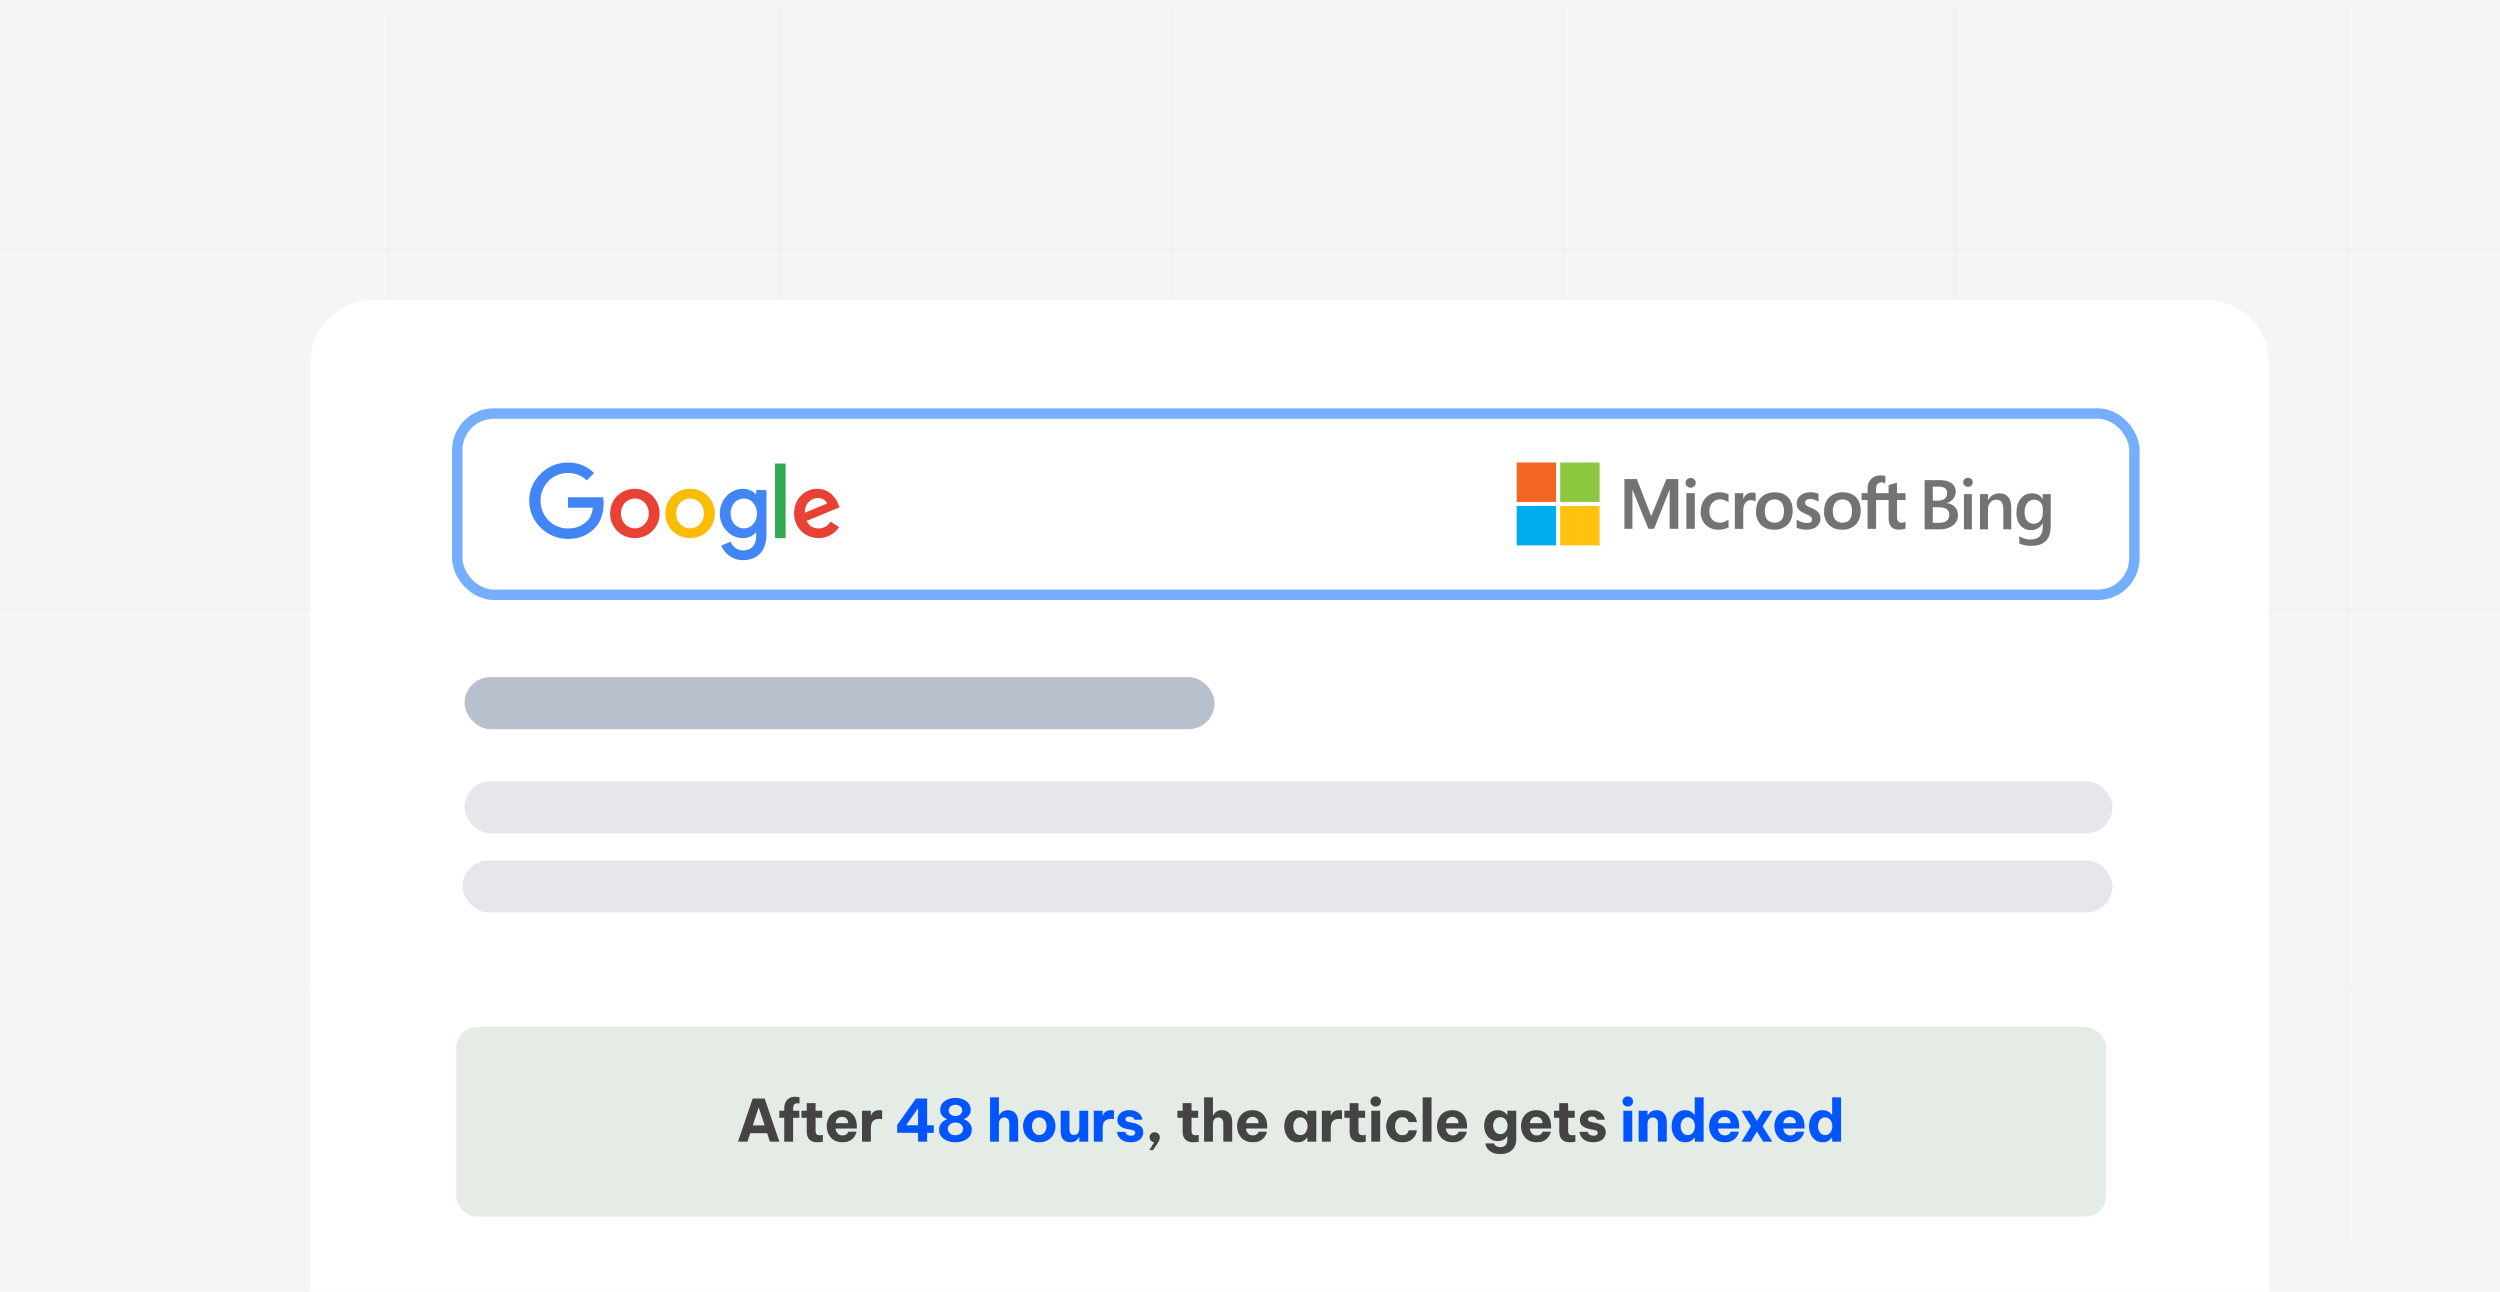
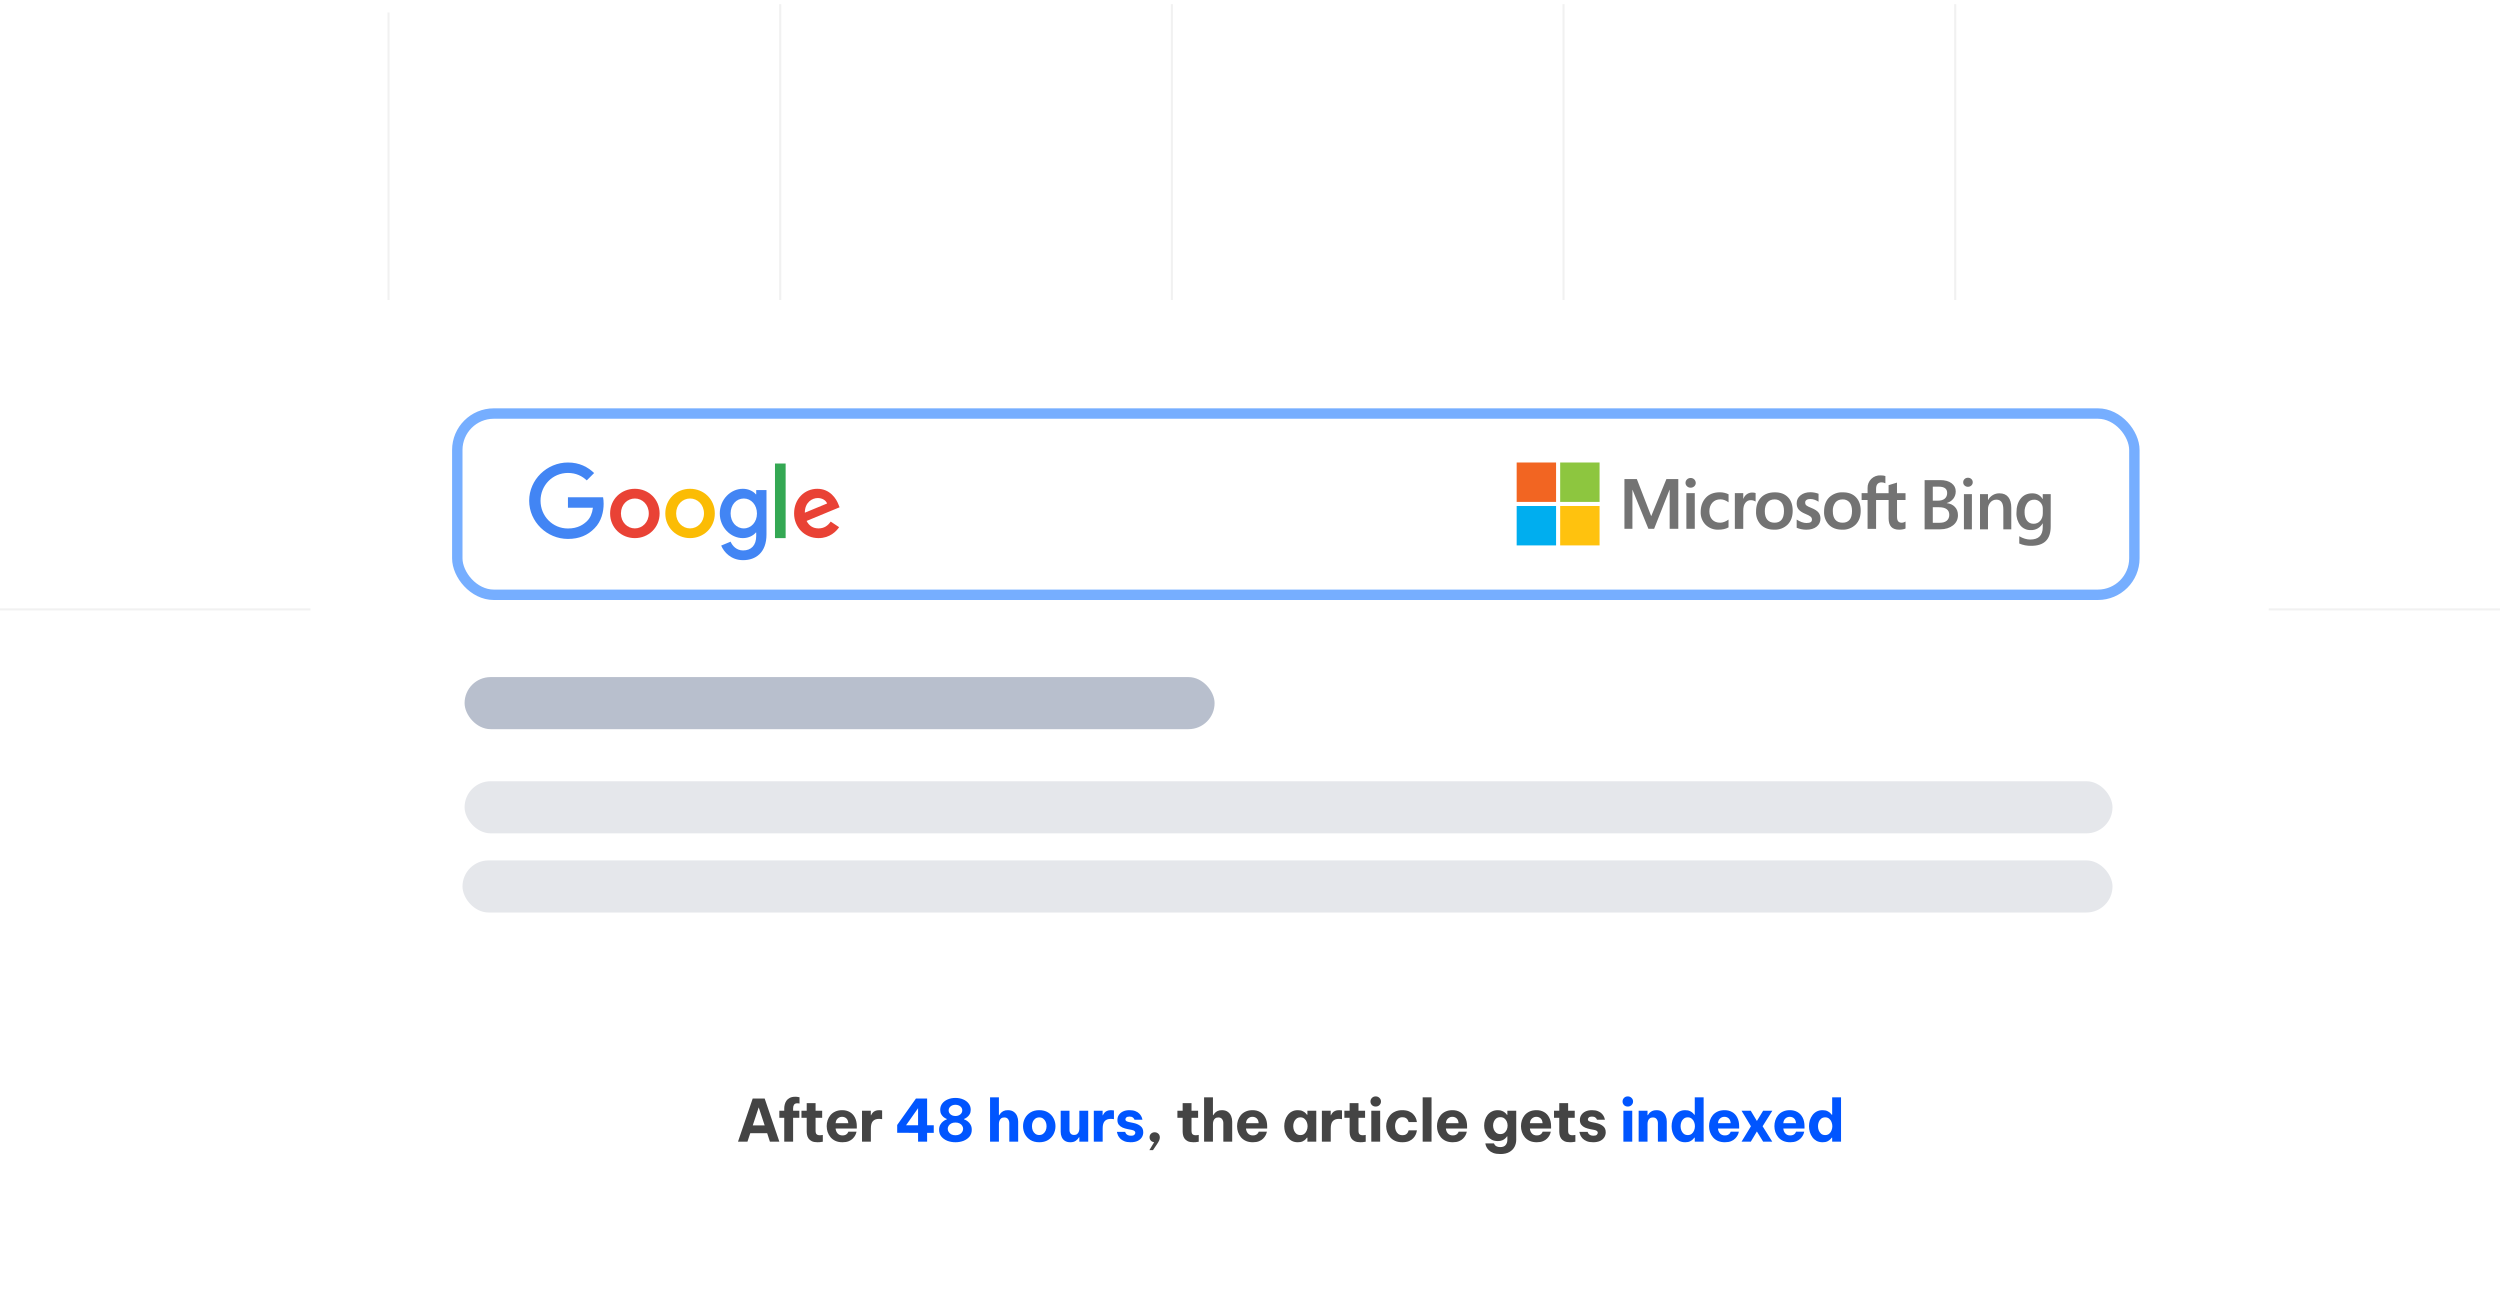
<svg xmlns="http://www.w3.org/2000/svg" width="1200" height="620" viewBox="0 0 1200 620" fill="none">
-   <rect width="1200" height="620" fill="#F5F5F5" />
-   <line y1="119.5" x2="1200" y2="119.5" stroke="#F1F1F1" />
  <line y1="292.5" x2="1200" y2="292.5" stroke="#F1F1F1" />
-   <line y1="474.5" x2="1200" y2="474.5" stroke="#F1F1F1" />
  <line x1="186.5" y1="6" x2="186.5" y2="602" stroke="#F1F1F1" />
  <line x1="374.5" y1="2" x2="374.5" y2="598" stroke="#F1F1F1" />
  <line x1="562.5" y1="2" x2="562.5" y2="598" stroke="#F1F1F1" />
  <line x1="750.5" y1="2" x2="750.5" y2="598" stroke="#F1F1F1" />
  <line x1="938.5" y1="2" x2="938.5" y2="598" stroke="#F1F1F1" />
-   <line x1="1126.5" y1="2" x2="1126.5" y2="598" stroke="#F1F1F1" />
  <path d="M149 174C149 157.431 162.431 144 179 144H1059C1075.57 144 1089 157.431 1089 174V620H149V174Z" fill="white" />
-   <rect x="219" y="493" width="792" height="91" rx="10" fill="#E5EBE5" />
  <path d="M354.24 548L361.296 527.28H367.036L374.092 548H369.556L368.24 543.94H360.12L358.776 548H354.24ZM361.324 540.188H367.036L364.18 531.536L361.324 540.188ZM376.435 548V536.548H374.083V533.16H376.435V531.984C376.435 531.443 376.51 530.855 376.659 530.22C376.808 529.585 377.07 528.979 377.443 528.4C377.835 527.821 378.376 527.355 379.067 527C379.758 526.627 380.644 526.44 381.727 526.44C382.324 526.44 382.81 526.487 383.183 526.58C383.575 526.655 383.771 526.692 383.771 526.692V529.688C383.771 529.688 383.659 529.669 383.435 529.632C383.211 529.595 382.978 529.576 382.735 529.576C381.97 529.576 381.438 529.8 381.139 530.248C380.84 530.696 380.691 531.275 380.691 531.984V533.16H383.687V536.548H380.691V548H376.435ZM392.43 548.28C391.273 548.28 390.349 548.112 389.658 547.776C388.967 547.421 388.445 546.983 388.09 546.46C387.735 545.919 387.502 545.349 387.39 544.752C387.278 544.155 387.222 543.604 387.222 543.1V536.548H384.702V533.16H387.222V529.492H391.478V533.16H394.642V536.548H391.478V542.988C391.478 543.604 391.637 544.08 391.954 544.416C392.29 544.752 392.841 544.92 393.606 544.92C393.942 544.92 394.25 544.892 394.53 544.836C394.81 544.78 394.95 544.752 394.95 544.752V548.028C394.95 548.028 394.698 548.065 394.194 548.14C393.69 548.233 393.102 548.28 392.43 548.28ZM404.404 548.28C403.098 548.28 401.968 548.065 401.016 547.636C400.064 547.188 399.28 546.6 398.664 545.872C398.048 545.125 397.582 544.295 397.264 543.38C396.966 542.465 396.816 541.523 396.816 540.552C396.816 539.619 396.956 538.704 397.236 537.808C397.535 536.893 397.983 536.063 398.58 535.316C399.196 534.569 399.971 533.981 400.904 533.552C401.856 533.104 402.976 532.88 404.264 532.88C405.627 532.88 406.831 533.179 407.876 533.776C408.94 534.373 409.771 535.26 410.368 536.436C410.966 537.593 411.264 539.003 411.264 540.664V541.7H401.1C401.156 542.596 401.464 543.371 402.024 544.024C402.603 544.677 403.396 545.004 404.404 545.004C404.983 545.004 405.45 544.92 405.804 544.752C406.178 544.565 406.467 544.36 406.672 544.136C406.878 543.893 407.018 543.679 407.092 543.492C407.167 543.305 407.204 543.212 407.204 543.212H411.124C411.124 543.212 411.078 543.389 410.984 543.744C410.91 544.08 410.742 544.5 410.48 545.004C410.219 545.508 409.836 546.012 409.332 546.516C408.847 547.02 408.203 547.44 407.4 547.776C406.598 548.112 405.599 548.28 404.404 548.28ZM401.1 539.124H407.176C407.12 538.097 406.812 537.332 406.252 536.828C405.692 536.324 405.002 536.072 404.18 536.072C403.359 536.072 402.659 536.343 402.08 536.884C401.502 537.407 401.175 538.153 401.1 539.124ZM413.761 548V533.16H417.989V535.316H418.129C418.297 534.924 418.53 534.541 418.829 534.168C419.128 533.795 419.538 533.487 420.061 533.244C420.584 533.001 421.256 532.88 422.077 532.88C422.488 532.88 422.814 532.908 423.057 532.964C423.3 533.001 423.421 533.02 423.421 533.02V537.22C423.421 537.22 423.281 537.192 423.001 537.136C422.74 537.08 422.394 537.052 421.965 537.052C420.64 537.052 419.65 537.416 418.997 538.144C418.344 538.853 418.017 540.02 418.017 541.644V548H413.761ZM551.706 552.06L554.002 548.252C553.367 548.196 552.835 547.944 552.406 547.496C551.995 547.048 551.79 546.507 551.79 545.872C551.79 545.181 552.023 544.612 552.49 544.164C552.957 543.716 553.535 543.492 554.226 543.492C554.917 543.492 555.505 543.716 555.99 544.164C556.475 544.612 556.718 545.219 556.718 545.984C556.718 546.413 556.615 546.88 556.41 547.384C556.205 547.869 555.869 548.457 555.402 549.148C554.954 549.857 554.366 550.725 553.638 551.752L553.442 552.06H551.706ZM572.879 548.28C571.722 548.28 570.798 548.112 570.107 547.776C569.416 547.421 568.894 546.983 568.539 546.46C568.184 545.919 567.951 545.349 567.839 544.752C567.727 544.155 567.671 543.604 567.671 543.1V536.548H565.151V533.16H567.671V529.492H571.927V533.16H575.091V536.548H571.927V542.988C571.927 543.604 572.086 544.08 572.403 544.416C572.739 544.752 573.29 544.92 574.055 544.92C574.391 544.92 574.699 544.892 574.979 544.836C575.259 544.78 575.399 544.752 575.399 544.752V548.028C575.399 548.028 575.147 548.065 574.643 548.14C574.139 548.233 573.551 548.28 572.879 548.28ZM577.96 548V526.72H582.216V535.288H582.356C582.524 534.989 582.767 534.653 583.084 534.28C583.42 533.907 583.859 533.58 584.4 533.3C584.96 533.02 585.67 532.88 586.528 532.88C587.686 532.88 588.628 533.151 589.356 533.692C590.084 534.215 590.616 534.896 590.952 535.736C591.288 536.557 591.456 537.425 591.456 538.34V548H587.2V539.068C587.2 538.359 587.004 537.733 586.612 537.192C586.239 536.651 585.632 536.38 584.792 536.38C584.158 536.38 583.654 536.529 583.28 536.828C582.907 537.127 582.636 537.509 582.468 537.976C582.3 538.443 582.216 538.937 582.216 539.46V548H577.96ZM601.383 548.28C600.077 548.28 598.947 548.065 597.995 547.636C597.043 547.188 596.259 546.6 595.643 545.872C595.027 545.125 594.561 544.295 594.243 543.38C593.945 542.465 593.795 541.523 593.795 540.552C593.795 539.619 593.935 538.704 594.215 537.808C594.514 536.893 594.962 536.063 595.559 535.316C596.175 534.569 596.95 533.981 597.883 533.552C598.835 533.104 599.955 532.88 601.243 532.88C602.606 532.88 603.81 533.179 604.855 533.776C605.919 534.373 606.75 535.26 607.347 536.436C607.945 537.593 608.243 539.003 608.243 540.664V541.7H598.079C598.135 542.596 598.443 543.371 599.003 544.024C599.582 544.677 600.375 545.004 601.383 545.004C601.962 545.004 602.429 544.92 602.783 544.752C603.157 544.565 603.446 544.36 603.651 544.136C603.857 543.893 603.997 543.679 604.071 543.492C604.146 543.305 604.183 543.212 604.183 543.212H608.103C608.103 543.212 608.057 543.389 607.963 543.744C607.889 544.08 607.721 544.5 607.459 545.004C607.198 545.508 606.815 546.012 606.311 546.516C605.826 547.02 605.182 547.44 604.379 547.776C603.577 548.112 602.578 548.28 601.383 548.28ZM598.079 539.124H604.155C604.099 538.097 603.791 537.332 603.231 536.828C602.671 536.324 601.981 536.072 601.159 536.072C600.338 536.072 599.638 536.343 599.059 536.884C598.481 537.407 598.154 538.153 598.079 539.124ZM622.961 532.88C623.913 532.88 624.697 533.039 625.313 533.356C625.929 533.655 626.396 533.981 626.713 534.336C627.049 534.691 627.254 534.933 627.329 535.064H627.553V533.16H631.809V548H627.553V546.096H627.329C627.254 546.227 627.049 546.469 626.713 546.824C626.396 547.179 625.929 547.515 625.313 547.832C624.697 548.131 623.913 548.28 622.961 548.28C621.86 548.28 620.898 548.065 620.077 547.636C619.274 547.188 618.602 546.6 618.061 545.872C617.52 545.125 617.109 544.295 616.829 543.38C616.568 542.465 616.437 541.532 616.437 540.58C616.437 539.628 616.568 538.695 616.829 537.78C617.109 536.865 617.52 536.044 618.061 535.316C618.602 534.569 619.274 533.981 620.077 533.552C620.898 533.104 621.86 532.88 622.961 532.88ZM624.193 536.324C623.428 536.324 622.784 536.539 622.261 536.968C621.757 537.379 621.374 537.911 621.113 538.564C620.87 539.217 620.749 539.889 620.749 540.58C620.749 541.271 620.87 541.943 621.113 542.596C621.374 543.249 621.757 543.791 622.261 544.22C622.784 544.631 623.428 544.836 624.193 544.836C624.958 544.836 625.593 544.631 626.097 544.22C626.62 543.791 627.002 543.249 627.245 542.596C627.506 541.943 627.637 541.271 627.637 540.58C627.637 539.889 627.506 539.217 627.245 538.564C627.002 537.911 626.62 537.379 626.097 536.968C625.593 536.539 624.958 536.324 624.193 536.324ZM634.503 548V533.16H638.731V535.316H638.871C639.039 534.924 639.272 534.541 639.571 534.168C639.869 533.795 640.28 533.487 640.803 533.244C641.325 533.001 641.997 532.88 642.819 532.88C643.229 532.88 643.556 532.908 643.799 532.964C644.041 533.001 644.163 533.02 644.163 533.02V537.22C644.163 537.22 644.023 537.192 643.743 537.136C643.481 537.08 643.136 537.052 642.707 537.052C641.381 537.052 640.392 537.416 639.739 538.144C639.085 538.853 638.759 540.02 638.759 541.644V548H634.503ZM653.027 548.28C651.869 548.28 650.945 548.112 650.255 547.776C649.564 547.421 649.041 546.983 648.687 546.46C648.332 545.919 648.099 545.349 647.987 544.752C647.875 544.155 647.819 543.604 647.819 543.1V536.548H645.299V533.16H647.819V529.492H652.075V533.16H655.239V536.548H652.075V542.988C652.075 543.604 652.233 544.08 652.551 544.416C652.887 544.752 653.437 544.92 654.203 544.92C654.539 544.92 654.847 544.892 655.127 544.836C655.407 544.78 655.547 544.752 655.547 544.752V548.028C655.547 548.028 655.295 548.065 654.791 548.14C654.287 548.233 653.699 548.28 653.027 548.28ZM660.348 531.144C659.601 531.144 658.995 530.911 658.528 530.444C658.061 529.959 657.828 529.389 657.828 528.736C657.828 528.045 658.061 527.467 658.528 527C658.995 526.515 659.601 526.272 660.348 526.272C661.057 526.272 661.655 526.515 662.14 527C662.625 527.467 662.868 528.045 662.868 528.736C662.868 529.389 662.625 529.959 662.14 530.444C661.655 530.911 661.057 531.144 660.348 531.144ZM658.22 548V533.16H662.476V548H658.22ZM673.085 548.28C671.779 548.28 670.64 548.065 669.669 547.636C668.699 547.188 667.896 546.6 667.261 545.872C666.627 545.144 666.151 544.323 665.833 543.408C665.516 542.475 665.357 541.532 665.357 540.58C665.357 539.628 665.516 538.695 665.833 537.78C666.151 536.865 666.627 536.044 667.261 535.316C667.896 534.569 668.699 533.981 669.669 533.552C670.64 533.104 671.779 532.88 673.085 532.88C674.411 532.88 675.503 533.076 676.361 533.468C677.22 533.841 677.901 534.317 678.405 534.896C678.928 535.456 679.311 536.025 679.553 536.604C679.796 537.164 679.945 537.64 680.001 538.032C680.076 538.405 680.113 538.592 680.113 538.592H676.137C676.137 538.592 676.1 538.48 676.025 538.256C675.969 538.013 675.839 537.743 675.633 537.444C675.447 537.127 675.157 536.856 674.765 536.632C674.373 536.389 673.851 536.268 673.197 536.268C672.395 536.268 671.723 536.473 671.181 536.884C670.659 537.276 670.267 537.799 670.005 538.452C669.744 539.105 669.613 539.815 669.613 540.58C669.613 541.345 669.744 542.055 670.005 542.708C670.267 543.361 670.659 543.893 671.181 544.304C671.723 544.696 672.395 544.892 673.197 544.892C673.851 544.892 674.373 544.78 674.765 544.556C675.157 544.313 675.447 544.043 675.633 543.744C675.839 543.427 675.969 543.156 676.025 542.932C676.1 542.689 676.137 542.568 676.137 542.568H680.113C680.113 542.568 680.076 542.764 680.001 543.156C679.945 543.529 679.796 544.005 679.553 544.584C679.311 545.144 678.928 545.713 678.405 546.292C677.901 546.852 677.22 547.328 676.361 547.72C675.503 548.093 674.411 548.28 673.085 548.28ZM682.883 548V526.72H687.139V548H682.883ZM697.337 548.28C696.03 548.28 694.901 548.065 693.949 547.636C692.997 547.188 692.213 546.6 691.597 545.872C690.981 545.125 690.514 544.295 690.197 543.38C689.898 542.465 689.749 541.523 689.749 540.552C689.749 539.619 689.889 538.704 690.169 537.808C690.468 536.893 690.916 536.063 691.513 535.316C692.129 534.569 692.904 533.981 693.837 533.552C694.789 533.104 695.909 532.88 697.197 532.88C698.56 532.88 699.764 533.179 700.809 533.776C701.873 534.373 702.704 535.26 703.301 536.436C703.898 537.593 704.197 539.003 704.197 540.664V541.7H694.033C694.089 542.596 694.397 543.371 694.957 544.024C695.536 544.677 696.329 545.004 697.337 545.004C697.916 545.004 698.382 544.92 698.737 544.752C699.11 544.565 699.4 544.36 699.605 544.136C699.81 543.893 699.95 543.679 700.025 543.492C700.1 543.305 700.137 543.212 700.137 543.212H704.057C704.057 543.212 704.01 543.389 703.917 543.744C703.842 544.08 703.674 544.5 703.413 545.004C703.152 545.508 702.769 546.012 702.265 546.516C701.78 547.02 701.136 547.44 700.333 547.776C699.53 548.112 698.532 548.28 697.337 548.28ZM694.033 539.124H700.109C700.053 538.097 699.745 537.332 699.185 536.828C698.625 536.324 697.934 536.072 697.113 536.072C696.292 536.072 695.592 536.343 695.013 536.884C694.434 537.407 694.108 538.153 694.033 539.124ZM720.203 553.936C718.821 553.936 717.683 553.768 716.787 553.432C715.909 553.096 715.209 552.667 714.687 552.144C714.164 551.64 713.781 551.136 713.539 550.632C713.296 550.128 713.137 549.699 713.063 549.344C713.007 549.008 712.979 548.84 712.979 548.84H717.123C717.123 548.84 717.151 548.924 717.207 549.092C717.281 549.279 717.421 549.484 717.627 549.708C717.832 549.951 718.131 550.156 718.523 550.324C718.933 550.511 719.475 550.604 720.147 550.604C721.304 550.604 722.153 550.277 722.695 549.624C723.255 548.971 723.535 548.112 723.535 547.048V545.48H723.339C723.152 545.779 722.872 546.105 722.499 546.46C722.125 546.815 721.649 547.113 721.071 547.356C720.492 547.599 719.792 547.72 718.971 547.72C717.869 547.72 716.908 547.515 716.087 547.104C715.265 546.675 714.575 546.105 714.015 545.396C713.473 544.687 713.063 543.893 712.783 543.016C712.521 542.139 712.391 541.233 712.391 540.3C712.391 539.385 712.521 538.489 712.783 537.612C713.063 536.716 713.473 535.913 714.015 535.204C714.575 534.495 715.265 533.935 716.087 533.524C716.908 533.095 717.869 532.88 718.971 532.88C719.792 532.88 720.492 533.011 721.071 533.272C721.649 533.515 722.125 533.813 722.499 534.168C722.891 534.504 723.171 534.831 723.339 535.148H723.535V533.16H727.791V547.048C727.791 548.28 727.52 549.419 726.979 550.464C726.437 551.509 725.607 552.349 724.487 552.984C723.367 553.619 721.939 553.936 720.203 553.936ZM720.147 544.36C720.931 544.36 721.575 544.164 722.079 543.772C722.601 543.38 722.993 542.876 723.255 542.26C723.516 541.625 723.647 540.972 723.647 540.3C723.647 539.609 723.516 538.956 723.255 538.34C722.993 537.724 722.601 537.22 722.079 536.828C721.575 536.436 720.931 536.24 720.147 536.24C719.381 536.24 718.737 536.436 718.215 536.828C717.711 537.22 717.328 537.724 717.067 538.34C716.805 538.956 716.675 539.609 716.675 540.3C716.675 540.972 716.805 541.625 717.067 542.26C717.328 542.876 717.711 543.38 718.215 543.772C718.737 544.164 719.381 544.36 720.147 544.36ZM737.657 548.28C736.35 548.28 735.221 548.065 734.269 547.636C733.317 547.188 732.533 546.6 731.917 545.872C731.301 545.125 730.834 544.295 730.517 543.38C730.218 542.465 730.069 541.523 730.069 540.552C730.069 539.619 730.209 538.704 730.489 537.808C730.788 536.893 731.236 536.063 731.833 535.316C732.449 534.569 733.224 533.981 734.157 533.552C735.109 533.104 736.229 532.88 737.517 532.88C738.88 532.88 740.084 533.179 741.129 533.776C742.193 534.373 743.024 535.26 743.621 536.436C744.218 537.593 744.517 539.003 744.517 540.664V541.7H734.353C734.409 542.596 734.717 543.371 735.277 544.024C735.856 544.677 736.649 545.004 737.657 545.004C738.236 545.004 738.702 544.92 739.057 544.752C739.43 544.565 739.72 544.36 739.925 544.136C740.13 543.893 740.27 543.679 740.345 543.492C740.42 543.305 740.457 543.212 740.457 543.212H744.377C744.377 543.212 744.33 543.389 744.237 543.744C744.162 544.08 743.994 544.5 743.733 545.004C743.472 545.508 743.089 546.012 742.585 546.516C742.1 547.02 741.456 547.44 740.653 547.776C739.85 548.112 738.852 548.28 737.657 548.28ZM734.353 539.124H740.429C740.373 538.097 740.065 537.332 739.505 536.828C738.945 536.324 738.254 536.072 737.433 536.072C736.612 536.072 735.912 536.343 735.333 536.884C734.754 537.407 734.428 538.153 734.353 539.124ZM753.656 548.28C752.499 548.28 751.575 548.112 750.884 547.776C750.193 547.421 749.671 546.983 749.316 546.46C748.961 545.919 748.728 545.349 748.616 544.752C748.504 544.155 748.448 543.604 748.448 543.1V536.548H745.928V533.16H748.448V529.492H752.704V533.16H755.868V536.548H752.704V542.988C752.704 543.604 752.863 544.08 753.18 544.416C753.516 544.752 754.067 544.92 754.832 544.92C755.168 544.92 755.476 544.892 755.756 544.836C756.036 544.78 756.176 544.752 756.176 544.752V548.028C756.176 548.028 755.924 548.065 755.42 548.14C754.916 548.233 754.328 548.28 753.656 548.28ZM764.701 548.28C763.469 548.28 762.452 548.112 761.649 547.776C760.847 547.44 760.203 547.029 759.717 546.544C759.251 546.04 758.896 545.545 758.653 545.06C758.429 544.556 758.28 544.136 758.205 543.8C758.149 543.464 758.121 543.296 758.121 543.296H762.069C762.069 543.296 762.097 543.389 762.153 543.576C762.209 543.763 762.331 543.977 762.517 544.22C762.723 544.463 763.012 544.677 763.385 544.864C763.759 545.051 764.263 545.144 764.897 545.144C765.681 545.144 766.213 544.985 766.493 544.668C766.792 544.351 766.941 544.033 766.941 543.716C766.941 543.044 766.391 542.596 765.289 542.372L763.273 541.98C762.415 541.812 761.603 541.569 760.837 541.252C760.091 540.916 759.484 540.459 759.017 539.88C758.569 539.283 758.345 538.517 758.345 537.584C758.345 536.688 758.579 535.885 759.045 535.176C759.512 534.467 760.175 533.907 761.033 533.496C761.911 533.085 762.956 532.88 764.169 532.88C765.308 532.88 766.251 533.039 766.997 533.356C767.763 533.655 768.369 534.037 768.817 534.504C769.265 534.952 769.601 535.409 769.825 535.876C770.049 536.324 770.189 536.707 770.245 537.024C770.32 537.323 770.357 537.472 770.357 537.472H766.549C766.549 537.472 766.493 537.351 766.381 537.108C766.269 536.847 766.036 536.595 765.681 536.352C765.345 536.091 764.823 535.96 764.113 535.96C763.385 535.96 762.881 536.109 762.601 536.408C762.321 536.688 762.181 536.987 762.181 537.304C762.181 537.677 762.34 537.957 762.657 538.144C762.993 538.331 763.423 538.48 763.945 538.592L765.877 538.984C767.296 539.264 768.463 539.759 769.377 540.468C770.292 541.159 770.749 542.167 770.749 543.492C770.749 544.388 770.516 545.2 770.049 545.928C769.583 546.656 768.901 547.235 768.005 547.664C767.109 548.075 766.008 548.28 764.701 548.28Z" fill="#444444" />
  <path d="M440.674 548V543.772L430.65 543.744V539.992L439.666 527.28H445.014V540.132H448.206V543.772H445.014V548H440.674ZM434.906 540.132H440.674V531.928L434.906 540.132ZM458.609 548.28C457.191 548.28 455.884 548.047 454.689 547.58C453.513 547.095 452.561 546.413 451.833 545.536C451.124 544.64 450.769 543.567 450.769 542.316C450.769 541.345 450.956 540.533 451.329 539.88C451.703 539.227 452.132 538.713 452.617 538.34C453.103 537.948 453.532 537.677 453.905 537.528C454.297 537.36 454.493 537.276 454.493 537.276V537.108C454.493 537.108 454.325 537.033 453.989 536.884C453.672 536.735 453.299 536.492 452.869 536.156C452.459 535.82 452.095 535.372 451.777 534.812C451.46 534.233 451.301 533.533 451.301 532.712C451.301 531.555 451.619 530.556 452.253 529.716C452.907 528.857 453.784 528.195 454.885 527.728C456.005 527.243 457.247 527 458.609 527C459.991 527 461.232 527.243 462.333 527.728C463.453 528.195 464.331 528.857 464.965 529.716C465.619 530.556 465.945 531.545 465.945 532.684C465.945 533.524 465.777 534.233 465.441 534.812C465.124 535.372 464.751 535.82 464.321 536.156C463.911 536.492 463.537 536.735 463.201 536.884C462.884 537.033 462.725 537.108 462.725 537.108V537.276C462.744 537.276 462.94 537.36 463.313 537.528C463.687 537.677 464.116 537.948 464.601 538.34C465.087 538.713 465.516 539.227 465.889 539.88C466.263 540.533 466.449 541.345 466.449 542.316C466.449 543.567 466.095 544.64 465.385 545.536C464.676 546.413 463.724 547.095 462.529 547.58C461.353 548.047 460.047 548.28 458.609 548.28ZM458.609 535.68C459.543 535.68 460.317 535.428 460.933 534.924C461.568 534.401 461.885 533.757 461.885 532.992C461.885 532.208 461.577 531.564 460.961 531.06C460.345 530.556 459.561 530.304 458.609 530.304C457.676 530.304 456.901 530.556 456.285 531.06C455.669 531.564 455.361 532.208 455.361 532.992C455.361 533.776 455.669 534.42 456.285 534.924C456.901 535.428 457.676 535.68 458.609 535.68ZM458.609 544.92C459.431 544.92 460.112 544.771 460.653 544.472C461.213 544.155 461.624 543.763 461.885 543.296C462.165 542.829 462.305 542.335 462.305 541.812C462.305 541.327 462.165 540.86 461.885 540.412C461.624 539.945 461.213 539.563 460.653 539.264C460.112 538.965 459.431 538.816 458.609 538.816C457.788 538.816 457.107 538.965 456.565 539.264C456.024 539.563 455.613 539.945 455.333 540.412C455.053 540.86 454.913 541.327 454.913 541.812C454.913 542.335 455.053 542.829 455.333 543.296C455.613 543.763 456.024 544.155 456.565 544.472C457.125 544.771 457.807 544.92 458.609 544.92ZM475.225 548V526.72H479.481V535.288H479.621C479.789 534.989 480.032 534.653 480.349 534.28C480.685 533.907 481.124 533.58 481.665 533.3C482.225 533.02 482.935 532.88 483.793 532.88C484.951 532.88 485.893 533.151 486.621 533.692C487.349 534.215 487.881 534.896 488.217 535.736C488.553 536.557 488.721 537.425 488.721 538.34V548H484.465V539.068C484.465 538.359 484.269 537.733 483.877 537.192C483.504 536.651 482.897 536.38 482.057 536.38C481.423 536.38 480.919 536.529 480.545 536.828C480.172 537.127 479.901 537.509 479.733 537.976C479.565 538.443 479.481 538.937 479.481 539.46V548H475.225ZM498.845 548.28C497.183 548.28 495.774 547.925 494.617 547.216C493.459 546.488 492.573 545.545 491.957 544.388C491.359 543.212 491.061 541.943 491.061 540.58C491.061 539.217 491.359 537.957 491.957 536.8C492.573 535.624 493.459 534.681 494.617 533.972C495.774 533.244 497.183 532.88 498.845 532.88C500.506 532.88 501.915 533.244 503.073 533.972C504.23 534.681 505.107 535.624 505.705 536.8C506.321 537.957 506.629 539.217 506.629 540.58C506.629 541.943 506.321 543.212 505.705 544.388C505.107 545.545 504.23 546.488 503.073 547.216C501.915 547.925 500.506 548.28 498.845 548.28ZM498.845 544.808C499.591 544.808 500.217 544.612 500.721 544.22C501.243 543.828 501.645 543.315 501.925 542.68C502.205 542.027 502.345 541.327 502.345 540.58C502.345 539.815 502.205 539.115 501.925 538.48C501.645 537.845 501.243 537.332 500.721 536.94C500.217 536.548 499.591 536.352 498.845 536.352C498.098 536.352 497.463 536.548 496.941 536.94C496.418 537.332 496.017 537.845 495.737 538.48C495.475 539.115 495.345 539.815 495.345 540.58C495.345 541.327 495.475 542.027 495.737 542.68C496.017 543.315 496.418 543.828 496.941 544.22C497.463 544.612 498.098 544.808 498.845 544.808ZM513.746 548.28C512.701 548.28 511.833 548.056 511.142 547.608C510.47 547.16 509.966 546.563 509.63 545.816C509.294 545.051 509.126 544.192 509.126 543.24V533.16H513.354V542.4C513.354 543.109 513.541 543.688 513.914 544.136C514.288 544.565 514.838 544.78 515.566 544.78C516.182 544.78 516.668 544.631 517.022 544.332C517.396 544.033 517.666 543.651 517.834 543.184C518.002 542.717 518.086 542.223 518.086 541.7V533.16H522.342V548H518.086V545.9H517.918C517.601 546.479 517.106 547.02 516.434 547.524C515.781 548.028 514.885 548.28 513.746 548.28ZM525.027 548V533.16H529.255V535.316H529.395C529.563 534.924 529.796 534.541 530.095 534.168C530.394 533.795 530.804 533.487 531.327 533.244C531.85 533.001 532.522 532.88 533.343 532.88C533.754 532.88 534.08 532.908 534.323 532.964C534.566 533.001 534.687 533.02 534.687 533.02V537.22C534.687 537.22 534.547 537.192 534.267 537.136C534.006 537.08 533.66 537.052 533.231 537.052C531.906 537.052 530.916 537.416 530.263 538.144C529.61 538.853 529.283 540.02 529.283 541.644V548H525.027ZM542.715 548.28C541.483 548.28 540.466 548.112 539.663 547.776C538.86 547.44 538.216 547.029 537.731 546.544C537.264 546.04 536.91 545.545 536.667 545.06C536.443 544.556 536.294 544.136 536.219 543.8C536.163 543.464 536.135 543.296 536.135 543.296H540.083C540.083 543.296 540.111 543.389 540.167 543.576C540.223 543.763 540.344 543.977 540.531 544.22C540.736 544.463 541.026 544.677 541.399 544.864C541.772 545.051 542.276 545.144 542.911 545.144C543.695 545.144 544.227 544.985 544.507 544.668C544.806 544.351 544.955 544.033 544.955 543.716C544.955 543.044 544.404 542.596 543.303 542.372L541.287 541.98C540.428 541.812 539.616 541.569 538.851 541.252C538.104 540.916 537.498 540.459 537.031 539.88C536.583 539.283 536.359 538.517 536.359 537.584C536.359 536.688 536.592 535.885 537.059 535.176C537.526 534.467 538.188 533.907 539.047 533.496C539.924 533.085 540.97 532.88 542.183 532.88C543.322 532.88 544.264 533.039 545.011 533.356C545.776 533.655 546.383 534.037 546.831 534.504C547.279 534.952 547.615 535.409 547.839 535.876C548.063 536.324 548.203 536.707 548.259 537.024C548.334 537.323 548.371 537.472 548.371 537.472H544.563C544.563 537.472 544.507 537.351 544.395 537.108C544.283 536.847 544.05 536.595 543.695 536.352C543.359 536.091 542.836 535.96 542.127 535.96C541.399 535.96 540.895 536.109 540.615 536.408C540.335 536.688 540.195 536.987 540.195 537.304C540.195 537.677 540.354 537.957 540.671 538.144C541.007 538.331 541.436 538.48 541.959 538.592L543.891 538.984C545.31 539.264 546.476 539.759 547.391 540.468C548.306 541.159 548.763 542.167 548.763 543.492C548.763 544.388 548.53 545.2 548.063 545.928C547.596 546.656 546.915 547.235 546.019 547.664C545.123 548.075 544.022 548.28 542.715 548.28ZM781.35 531.144C780.603 531.144 779.996 530.911 779.53 530.444C779.063 529.959 778.83 529.389 778.83 528.736C778.83 528.045 779.063 527.467 779.53 527C779.996 526.515 780.603 526.272 781.35 526.272C782.059 526.272 782.656 526.515 783.142 527C783.627 527.467 783.87 528.045 783.87 528.736C783.87 529.389 783.627 529.959 783.142 530.444C782.656 530.911 782.059 531.144 781.35 531.144ZM779.222 548V533.16H783.478V548H779.222ZM786.555 548V533.16H790.811V535.288H790.951C791.119 534.989 791.361 534.653 791.679 534.28C792.015 533.907 792.453 533.58 792.995 533.3C793.555 533.02 794.264 532.88 795.123 532.88C796.28 532.88 797.223 533.151 797.951 533.692C798.679 534.215 799.211 534.896 799.547 535.736C799.883 536.557 800.051 537.425 800.051 538.34V548H795.795V539.068C795.795 538.359 795.599 537.733 795.207 537.192C794.833 536.651 794.227 536.38 793.387 536.38C792.752 536.38 792.248 536.529 791.875 536.828C791.501 537.127 791.231 537.509 791.063 537.976C790.895 538.443 790.811 538.937 790.811 539.46V548H786.555ZM808.893 548.28C807.792 548.28 806.83 548.065 806.009 547.636C805.206 547.188 804.534 546.6 803.993 545.872C803.452 545.125 803.041 544.295 802.761 543.38C802.5 542.465 802.369 541.532 802.369 540.58C802.369 539.628 802.5 538.695 802.761 537.78C803.041 536.865 803.452 536.044 803.993 535.316C804.534 534.569 805.206 533.981 806.009 533.552C806.83 533.104 807.792 532.88 808.893 532.88C809.845 532.88 810.629 533.039 811.245 533.356C811.861 533.655 812.328 533.981 812.645 534.336C812.981 534.691 813.186 534.933 813.261 535.064H813.485V526.72H817.741V548H813.485V546.096H813.261C813.186 546.227 812.981 546.469 812.645 546.824C812.328 547.179 811.861 547.515 811.245 547.832C810.629 548.131 809.845 548.28 808.893 548.28ZM810.125 544.836C810.89 544.836 811.525 544.631 812.029 544.22C812.552 543.791 812.934 543.249 813.177 542.596C813.438 541.943 813.569 541.271 813.569 540.58C813.569 539.889 813.438 539.217 813.177 538.564C812.934 537.911 812.552 537.379 812.029 536.968C811.525 536.539 810.89 536.324 810.125 536.324C809.36 536.324 808.716 536.539 808.193 536.968C807.689 537.379 807.306 537.911 807.045 538.564C806.802 539.217 806.681 539.889 806.681 540.58C806.681 541.271 806.802 541.943 807.045 542.596C807.306 543.249 807.689 543.791 808.193 544.22C808.716 544.631 809.36 544.836 810.125 544.836ZM827.936 548.28C826.629 548.28 825.5 548.065 824.548 547.636C823.596 547.188 822.812 546.6 822.196 545.872C821.58 545.125 821.113 544.295 820.796 543.38C820.497 542.465 820.348 541.523 820.348 540.552C820.348 539.619 820.488 538.704 820.768 537.808C821.067 536.893 821.515 536.063 822.112 535.316C822.728 534.569 823.503 533.981 824.436 533.552C825.388 533.104 826.508 532.88 827.796 532.88C829.159 532.88 830.363 533.179 831.408 533.776C832.472 534.373 833.303 535.26 833.9 536.436C834.498 537.593 834.796 539.003 834.796 540.664V541.7H824.632C824.688 542.596 824.996 543.371 825.556 544.024C826.135 544.677 826.928 545.004 827.936 545.004C828.515 545.004 828.981 544.92 829.336 544.752C829.709 544.565 829.999 544.36 830.204 544.136C830.41 543.893 830.55 543.679 830.624 543.492C830.699 543.305 830.736 543.212 830.736 543.212H834.656C834.656 543.212 834.61 543.389 834.516 543.744C834.442 544.08 834.274 544.5 834.012 545.004C833.751 545.508 833.368 546.012 832.864 546.516C832.379 547.02 831.735 547.44 830.932 547.776C830.129 548.112 829.131 548.28 827.936 548.28ZM824.632 539.124H830.708C830.652 538.097 830.344 537.332 829.784 536.828C829.224 536.324 828.533 536.072 827.712 536.072C826.891 536.072 826.191 536.343 825.612 536.884C825.033 537.407 824.707 538.153 824.632 539.124ZM835.941 548L840.449 540.608L835.941 533.16H840.365L843.305 538.06L846.301 533.16H850.725L846.049 540.608L850.697 548H846.301L843.305 543.1L840.393 548H835.941ZM859.301 548.28C857.994 548.28 856.865 548.065 855.913 547.636C854.961 547.188 854.177 546.6 853.561 545.872C852.945 545.125 852.478 544.295 852.161 543.38C851.862 542.465 851.713 541.523 851.713 540.552C851.713 539.619 851.853 538.704 852.133 537.808C852.431 536.893 852.879 536.063 853.477 535.316C854.093 534.569 854.867 533.981 855.801 533.552C856.753 533.104 857.873 532.88 859.161 532.88C860.523 532.88 861.727 533.179 862.773 533.776C863.837 534.373 864.667 535.26 865.265 536.436C865.862 537.593 866.161 539.003 866.161 540.664V541.7H855.997C856.053 542.596 856.361 543.371 856.921 544.024C857.499 544.677 858.293 545.004 859.301 545.004C859.879 545.004 860.346 544.92 860.701 544.752C861.074 544.565 861.363 544.36 861.569 544.136C861.774 543.893 861.914 543.679 861.989 543.492C862.063 543.305 862.101 543.212 862.101 543.212H866.021C866.021 543.212 865.974 543.389 865.881 543.744C865.806 544.08 865.638 544.5 865.377 545.004C865.115 545.508 864.733 546.012 864.229 546.516C863.743 547.02 863.099 547.44 862.297 547.776C861.494 548.112 860.495 548.28 859.301 548.28ZM855.997 539.124H862.073C862.017 538.097 861.709 537.332 861.149 536.828C860.589 536.324 859.898 536.072 859.077 536.072C858.255 536.072 857.555 536.343 856.977 536.884C856.398 537.407 856.071 538.153 855.997 539.124ZM874.848 548.28C873.747 548.28 872.786 548.065 871.964 547.636C871.162 547.188 870.49 546.6 869.948 545.872C869.407 545.125 868.996 544.295 868.716 543.38C868.455 542.465 868.324 541.532 868.324 540.58C868.324 539.628 868.455 538.695 868.716 537.78C868.996 536.865 869.407 536.044 869.948 535.316C870.49 534.569 871.162 533.981 871.964 533.552C872.786 533.104 873.747 532.88 874.848 532.88C875.8 532.88 876.584 533.039 877.2 533.356C877.816 533.655 878.283 533.981 878.6 534.336C878.936 534.691 879.142 534.933 879.216 535.064H879.44V526.72H883.696V548H879.44V546.096H879.216C879.142 546.227 878.936 546.469 878.6 546.824C878.283 547.179 877.816 547.515 877.2 547.832C876.584 548.131 875.8 548.28 874.848 548.28ZM876.08 544.836C876.846 544.836 877.48 544.631 877.984 544.22C878.507 543.791 878.89 543.249 879.132 542.596C879.394 541.943 879.524 541.271 879.524 540.58C879.524 539.889 879.394 539.217 879.132 538.564C878.89 537.911 878.507 537.379 877.984 536.968C877.48 536.539 876.846 536.324 876.08 536.324C875.315 536.324 874.671 536.539 874.148 536.968C873.644 537.379 873.262 537.911 873 538.564C872.758 539.217 872.636 539.889 872.636 540.58C872.636 541.271 872.758 541.943 873 542.596C873.262 543.249 873.644 543.791 874.148 544.22C874.671 544.631 875.315 544.836 876.08 544.836Z" fill="#0055FF" />
  <rect x="223" y="375" width="791" height="25" rx="12.5" fill="#E5E7EB" />
  <rect x="222" y="413" width="792" height="25" rx="12.5" fill="#E5E7EB" />
  <rect x="223" y="325" width="360" height="25" rx="12.5" fill="#B8BFCD" />
  <rect x="219.5" y="198.5" width="805" height="87" rx="17.5" fill="white" stroke="#76AEFF" stroke-width="5" />
  <path fill-rule="evenodd" clip-rule="evenodd" d="M272.612 238.688V243.7H284.602C284.243 246.518 283.304 248.575 281.873 250.008C280.129 251.752 277.397 253.676 272.612 253.676C265.23 253.676 259.458 247.725 259.458 240.343C259.458 232.961 265.23 227.012 272.612 227.012C276.592 227.012 279.501 228.577 281.649 230.591L285.183 227.057C282.185 224.193 278.205 222 272.612 222C262.501 222 254 230.232 254 240.343C254 250.454 262.501 258.686 272.612 258.686C278.07 258.686 282.185 256.897 285.407 253.542C288.717 250.23 289.746 245.579 289.746 241.819C289.746 240.657 289.659 239.583 289.477 238.688H272.612Z" fill="#4285F4" />
  <path fill-rule="evenodd" clip-rule="evenodd" d="M304.734 253.632C301.147 253.632 298.051 250.673 298.051 246.456C298.051 242.198 301.147 239.282 304.734 239.282C308.321 239.282 311.415 242.198 311.415 246.456C311.415 250.673 308.321 253.632 304.734 253.632ZM304.734 234.619C298.187 234.619 292.85 239.596 292.85 246.456C292.85 253.273 298.187 258.297 304.734 258.297C311.28 258.297 316.618 253.273 316.618 246.456C316.618 239.596 311.28 234.619 304.734 234.619Z" fill="#E94235" />
  <path fill-rule="evenodd" clip-rule="evenodd" d="M357.019 253.632C353.432 253.632 350.697 250.583 350.697 246.458C350.697 242.286 353.432 239.282 357.019 239.282C360.561 239.282 363.341 242.333 363.341 246.503C363.341 250.628 360.561 253.632 357.019 253.632ZM362.981 237.264H362.801C361.635 235.874 359.393 234.619 356.569 234.619C350.65 234.619 345.496 239.775 345.496 246.458C345.496 253.094 350.65 258.297 356.569 258.297C359.393 258.297 361.635 257.04 362.801 255.605H362.981V257.262C362.981 261.791 360.559 264.212 356.658 264.212C353.475 264.212 351.5 261.925 350.693 259.997L346.164 261.88C347.466 265.019 350.917 268.877 356.658 268.877C362.756 268.877 367.915 265.288 367.915 256.545V235.228H362.981V237.264Z" fill="#4285F4" />
  <path fill-rule="evenodd" clip-rule="evenodd" d="M331.229 253.632C327.642 253.632 324.548 250.673 324.548 246.456C324.548 242.198 327.642 239.282 331.229 239.282C334.816 239.282 337.91 242.198 337.91 246.456C337.91 250.673 334.816 253.632 331.229 253.632ZM331.229 234.619C324.683 234.619 319.345 239.596 319.345 246.456C319.345 253.273 324.683 258.297 331.229 258.297C337.775 258.297 343.113 253.273 343.113 246.456C343.113 239.596 337.775 234.619 331.229 234.619Z" fill="#FBBC04" />
  <path fill-rule="evenodd" clip-rule="evenodd" d="M371.99 258.297H377.106V222.49H371.99V258.297Z" fill="#34A853" />
  <path fill-rule="evenodd" clip-rule="evenodd" d="M392.526 239.055C394.631 239.055 396.415 240.127 397.01 241.667L386.318 246.098C386.318 241.107 389.848 239.055 392.526 239.055ZM392.911 253.633C390.266 253.633 388.383 252.423 387.17 250.046L403 243.498L402.462 242.152C401.475 239.507 398.471 234.62 392.328 234.62C386.228 234.62 381.162 239.417 381.162 246.457C381.162 253.095 386.184 258.296 392.911 258.296C398.337 258.296 401.475 254.978 402.778 253.05L398.74 250.358C397.395 252.333 395.557 253.633 392.911 253.633Z" fill="#E94235" />
  <path d="M746.915 222H728V240.915H746.915V222Z" fill="#F26522" />
  <path d="M767.797 222H748.882V240.915H767.797V222Z" fill="#8DC63F" />
  <path d="M746.915 242.881H728V261.796H746.915V242.881Z" fill="#00AEEF" />
  <path d="M767.797 242.881H748.882V261.796H767.797V242.881Z" fill="#FFC20E" />
  <path d="M805.578 229.949V253.83H801.445V235.115H801.362L793.979 253.83H791.229L783.613 235.115H783.563V253.83H779.73V229.949H785.68L792.529 247.647H792.629L799.879 229.949H805.578ZM809.045 231.782C809.045 231.115 809.295 230.549 809.778 230.099C810.261 229.649 810.828 229.432 811.494 229.432C811.81 229.423 812.123 229.476 812.418 229.589C812.713 229.701 812.982 229.871 813.211 230.087C813.44 230.304 813.624 230.564 813.753 230.852C813.882 231.14 813.952 231.45 813.961 231.765C813.961 232.432 813.728 232.982 813.244 233.432C812.778 233.865 812.178 234.098 811.494 234.098C810.811 234.098 810.228 233.865 809.761 233.415C809.278 232.965 809.045 232.415 809.045 231.765V231.782ZM813.494 236.715V253.83H809.461V236.715H813.494ZM825.727 250.897C826.31 250.897 826.977 250.764 827.693 250.497C828.427 250.214 829.093 249.847 829.693 249.397V253.13C829.06 253.497 828.327 253.797 827.527 253.964C826.64 254.16 825.735 254.255 824.827 254.247C823.69 254.294 822.556 254.107 821.496 253.697C820.435 253.287 819.47 252.663 818.661 251.864C817.88 251.057 817.271 250.101 816.87 249.052C816.469 248.004 816.285 246.886 816.327 245.764C816.327 243.014 817.127 240.748 818.744 238.965C820.344 237.181 822.627 236.298 825.577 236.298C827.01 236.3 828.424 236.63 829.71 237.265V241.114C829.125 240.683 828.486 240.33 827.81 240.065C827.173 239.814 826.495 239.684 825.81 239.681C824.227 239.681 822.944 240.198 821.977 241.231C821.01 242.264 820.494 243.664 820.494 245.414C820.494 247.147 820.977 248.497 821.91 249.464C822.844 250.43 824.127 250.897 825.743 250.897H825.727ZM841.176 236.431C841.691 236.416 842.205 236.495 842.692 236.665V240.748C841.976 240.292 841.141 240.06 840.292 240.081C839.292 240.081 838.459 240.514 837.792 241.348C837.126 242.181 836.759 243.464 836.759 245.181V253.847H832.726V236.698H836.759V239.398H836.826C837.193 238.465 837.759 237.731 838.492 237.215C839.242 236.681 840.126 236.415 841.159 236.415L841.176 236.431ZM842.909 245.531C842.909 242.698 843.709 240.448 845.309 238.798C846.909 237.148 849.142 236.315 851.975 236.315C854.641 236.315 856.724 237.115 858.241 238.698C859.758 240.281 860.491 242.448 860.491 245.164C860.491 247.931 859.691 250.147 858.091 251.78C857.232 252.62 856.207 253.273 855.083 253.698C853.959 254.122 852.758 254.309 851.558 254.247C848.908 254.247 846.809 253.464 845.242 251.914C844.441 251.064 843.821 250.059 843.419 248.962C843.018 247.865 842.845 246.697 842.909 245.531ZM847.109 245.397C847.109 247.181 847.508 248.547 848.325 249.497C849.142 250.447 850.292 250.897 851.808 250.897C853.258 250.897 854.375 250.43 855.141 249.497C855.908 248.564 856.308 247.147 856.308 245.297C856.308 243.464 855.908 242.064 855.108 241.131C854.696 240.657 854.182 240.284 853.605 240.038C853.027 239.793 852.401 239.682 851.775 239.715C850.292 239.715 849.158 240.215 848.342 241.181C847.508 242.181 847.109 243.581 847.109 245.397ZM866.49 241.214C866.49 241.798 866.657 242.248 867.04 242.581C867.407 242.914 868.207 243.314 869.474 243.814C871.073 244.464 872.207 245.181 872.857 245.981C873.507 246.797 873.823 247.764 873.823 248.914C873.823 250.514 873.207 251.814 871.973 252.797C870.74 253.78 869.057 254.263 866.957 254.263C865.394 254.25 863.849 253.933 862.407 253.33V249.381C863.141 249.88 863.924 250.297 864.774 250.597C865.607 250.897 866.39 251.047 867.074 251.047C867.99 251.047 868.657 250.914 869.09 250.664C869.524 250.397 869.74 249.98 869.74 249.381C869.74 248.814 869.507 248.347 869.074 247.964C868.607 247.581 867.757 247.131 866.507 246.631C865.024 246.014 863.974 245.314 863.341 244.531C862.707 243.748 862.407 242.781 862.407 241.581C862.407 240.031 863.024 238.748 864.241 237.765C865.491 236.765 867.074 236.265 869.024 236.265C870.35 236.289 871.663 236.536 872.907 236.998V240.831C872.373 240.464 871.74 240.165 871.04 239.898C870.362 239.648 869.646 239.519 868.924 239.515C868.157 239.515 867.557 239.681 867.14 239.965C866.931 240.097 866.759 240.282 866.642 240.501C866.525 240.72 866.467 240.966 866.474 241.214H866.49ZM875.556 245.531C875.556 242.698 876.356 240.448 877.956 238.798C878.835 237.945 879.881 237.283 881.028 236.856C882.176 236.428 883.4 236.244 884.623 236.315C887.289 236.315 889.389 237.115 890.889 238.698C892.389 240.281 893.139 242.448 893.139 245.164C893.139 247.931 892.339 250.147 890.739 251.78C889.881 252.618 888.86 253.27 887.738 253.694C886.617 254.119 885.42 254.307 884.223 254.247C881.556 254.247 879.456 253.464 877.89 251.914C877.088 251.064 876.468 250.059 876.067 248.962C875.666 247.865 875.492 246.697 875.556 245.531ZM879.756 245.397C879.756 247.181 880.156 248.547 880.973 249.497C881.789 250.447 882.939 250.897 884.473 250.897C885.922 250.897 887.039 250.43 887.806 249.497C888.572 248.564 888.972 247.147 888.972 245.297C888.972 243.464 888.556 242.064 887.772 241.131C887.361 240.657 886.847 240.284 886.269 240.038C885.692 239.793 885.066 239.682 884.439 239.715C882.956 239.715 881.806 240.215 880.989 241.181C880.088 242.394 879.651 243.89 879.756 245.397ZM906.521 240.015H900.521V253.847H896.438V240.015H893.572V236.715H896.438V234.332C896.407 233.507 896.548 232.685 896.852 231.918C897.157 231.151 897.618 230.456 898.206 229.877C898.794 229.299 899.496 228.849 900.268 228.557C901.04 228.265 901.864 228.137 902.688 228.182C903.188 228.182 903.621 228.215 903.988 228.265C904.371 228.315 904.704 228.399 904.988 228.499V231.982C904.421 231.689 903.793 231.535 903.155 231.532C902.305 231.532 901.655 231.798 901.188 232.315C900.738 232.848 900.521 233.615 900.521 234.648V236.731H906.521V232.882L910.554 231.648V236.731H914.654V240.015H910.571V248.014C910.571 249.081 910.771 249.83 911.154 250.264C911.537 250.697 912.137 250.914 912.954 250.914C913.557 250.859 914.138 250.665 914.654 250.347V253.68C914.404 253.83 913.987 253.964 913.387 254.08C912.787 254.197 912.221 254.247 911.621 254.247C909.937 254.247 908.654 253.814 907.804 252.914C906.971 251.997 906.538 250.647 906.538 248.814V240.015H906.521Z" fill="#737373" />
  <path d="M923.82 254.064V230.449H931.319C933.602 230.449 935.419 230.949 936.752 231.949C938.085 232.949 938.752 234.248 938.752 235.848C938.752 237.182 938.369 238.348 937.619 239.348C936.817 240.363 935.714 241.098 934.469 241.448V241.515C936.102 241.698 937.386 242.298 938.352 243.331C939.335 244.331 939.819 245.664 939.819 247.281C939.819 249.297 939.019 250.947 937.436 252.18C935.852 253.414 933.836 254.064 931.403 254.064H923.82ZM927.736 233.598V240.315H930.269C931.636 240.315 932.703 239.981 933.469 239.365C934.252 238.698 934.636 237.798 934.636 236.632C934.636 234.598 933.286 233.598 930.586 233.598H927.736ZM927.736 243.464V250.931H931.069C932.536 250.931 933.669 250.597 934.452 249.931C935.252 249.247 935.652 248.314 935.652 247.131C935.652 244.681 933.969 243.464 930.569 243.464H927.736ZM944.602 233.665C943.985 233.665 943.435 233.448 943.002 233.048C942.552 232.649 942.335 232.132 942.335 231.499C942.335 230.865 942.552 230.349 943.002 229.932C943.452 229.515 943.985 229.315 944.618 229.315C945.252 229.315 945.802 229.515 946.252 229.932C946.702 230.349 946.918 230.882 946.918 231.499C946.918 232.099 946.702 232.599 946.252 233.032C945.802 233.448 945.252 233.665 944.602 233.665ZM946.502 254.064H942.685V237.198H946.518L946.502 254.064ZM965.417 254.064H961.6V244.564C961.6 241.398 960.484 239.831 958.267 239.831C957.101 239.831 956.134 240.281 955.368 241.165C954.596 242.081 954.192 243.251 954.234 244.448V254.064H950.401V237.198H954.234V239.998H954.301C954.823 239.008 955.611 238.183 956.577 237.618C957.543 237.053 958.648 236.769 959.767 236.798C961.6 236.798 963 237.398 963.967 238.598C964.934 239.781 965.417 241.498 965.417 243.764V254.064ZM984.332 252.714C984.332 258.897 981.232 261.996 975 261.996C973.027 262.042 971.067 261.667 969.25 260.897V257.397C971.083 258.463 972.85 258.98 974.5 258.98C978.499 258.98 980.516 257.013 980.516 253.064V251.231H980.449C979.895 252.246 979.067 253.086 978.06 253.655C977.052 254.223 975.905 254.498 974.75 254.447C973.806 254.477 972.869 254.292 972.008 253.905C971.147 253.518 970.386 252.939 969.783 252.214C968.455 250.486 967.787 248.341 967.9 246.164C967.9 243.298 968.567 241.031 969.933 239.331C971.3 237.632 973.133 236.798 975.499 236.798C977.716 236.798 979.366 237.715 980.449 239.531H980.516V237.198H984.349L984.332 252.714ZM980.549 246.348V244.148C980.549 242.964 980.149 241.948 979.366 241.115C978.997 240.705 978.544 240.38 978.038 240.161C977.531 239.943 976.984 239.836 976.433 239.848C974.983 239.848 973.85 240.398 973.033 241.465C972.14 242.782 971.706 244.358 971.8 245.948C971.8 247.614 972.2 248.931 972.966 249.931C973.766 250.931 974.8 251.414 976.099 251.414C977.433 251.414 978.499 250.931 979.316 249.997C980.149 249.031 980.549 247.831 980.549 246.331V246.348Z" fill="#737373" />
</svg>